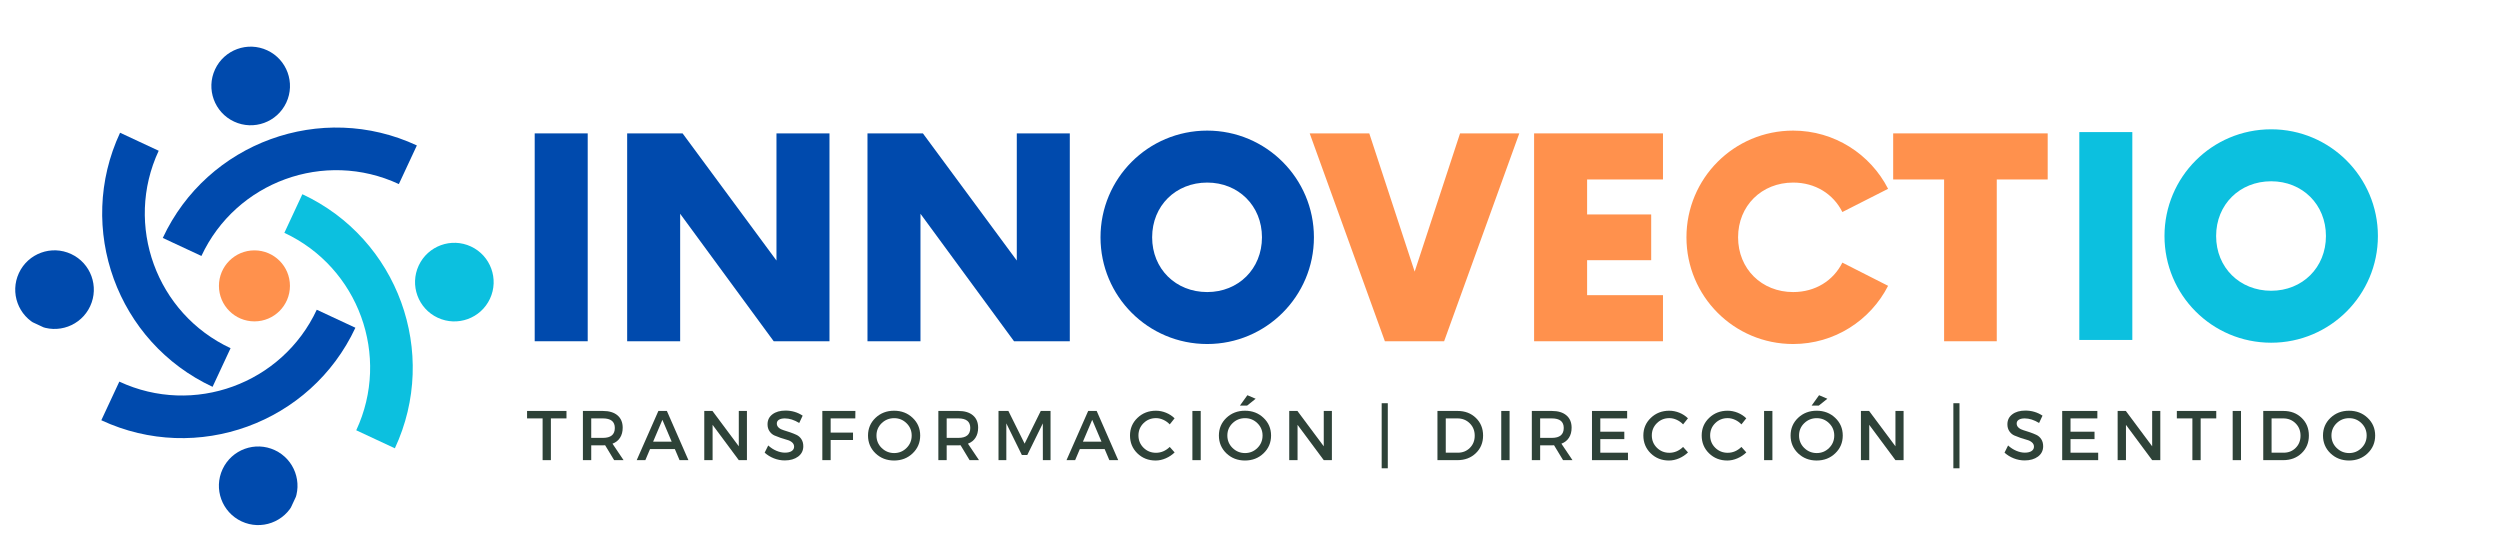
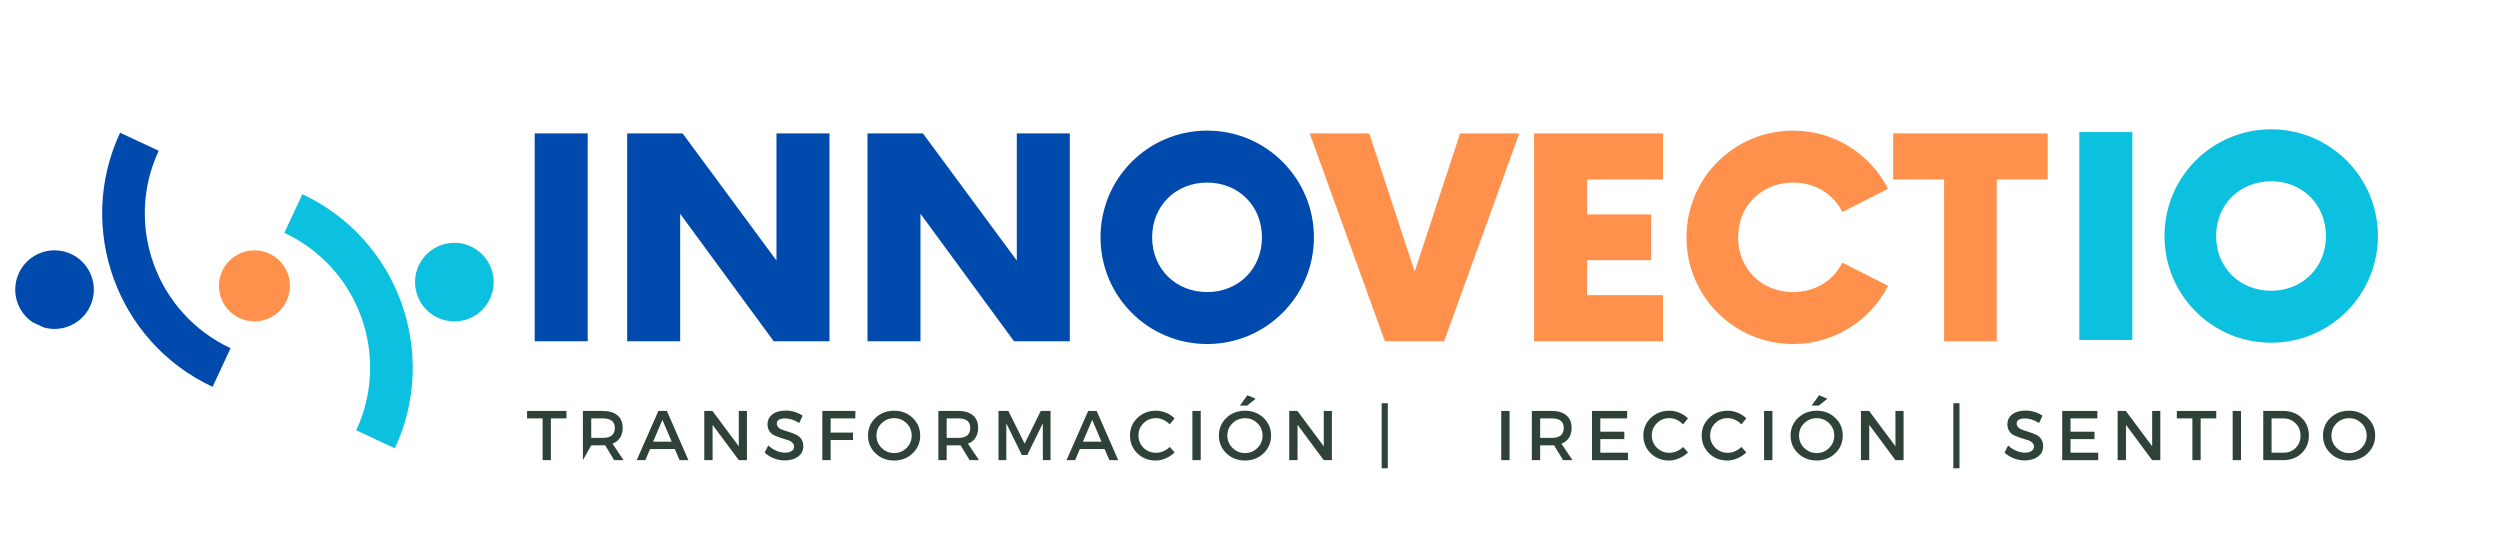
<svg xmlns="http://www.w3.org/2000/svg" width="1139" zoomAndPan="magnify" viewBox="0 0 854.25 184.5" height="246" preserveAspectRatio="xMidYMid meet" version="1.0">
  <defs>
    <g />
    <clipPath id="d4076081f4">
      <path d="M 5 45 L 79 45 L 79 133 L 5 133 Z M 5 45 " clip-rule="nonzero" />
    </clipPath>
    <clipPath id="12b57a016f">
      <path d="M 173.105 89.883 L 136.445 168.523 L 0.859 105.312 L 37.52 26.676 Z M 173.105 89.883 " clip-rule="nonzero" />
    </clipPath>
    <clipPath id="926b2e6297">
      <path d="M 173.105 89.883 L 136.445 168.523 L 0.859 105.312 L 37.52 26.676 Z M 173.105 89.883 " clip-rule="nonzero" />
    </clipPath>
    <clipPath id="06b25c1ace">
      <path d="M 97 66 L 169 66 L 169 154 L 97 154 Z M 97 66 " clip-rule="nonzero" />
    </clipPath>
    <clipPath id="53f684d050">
      <path d="M 173.105 89.883 L 136.445 168.523 L 0.859 105.312 L 37.52 26.676 Z M 173.105 89.883 " clip-rule="nonzero" />
    </clipPath>
    <clipPath id="535d06c312">
      <path d="M 173.105 89.883 L 136.445 168.523 L 0.859 105.312 L 37.52 26.676 Z M 173.105 89.883 " clip-rule="nonzero" />
    </clipPath>
    <clipPath id="c5e48f95fc">
      <path d="M 34 105 L 122 105 L 122 180 L 34 180 Z M 34 105 " clip-rule="nonzero" />
    </clipPath>
    <clipPath id="26855fa2c5">
-       <path d="M 79.145 11.52 L 157.781 48.184 L 94.574 183.766 L 15.934 147.105 Z M 79.145 11.52 " clip-rule="nonzero" />
-     </clipPath>
+       </clipPath>
    <clipPath id="de69d4da6b">
      <path d="M 79.145 11.52 L 157.781 48.184 L 94.574 183.766 L 15.934 147.105 Z M 79.145 11.52 " clip-rule="nonzero" />
    </clipPath>
    <clipPath id="9e2325ade8">
-       <path d="M 55 15 L 143 15 L 143 88 L 55 88 Z M 55 15 " clip-rule="nonzero" />
-     </clipPath>
+       </clipPath>
    <clipPath id="f7aadb16de">
      <path d="M 79.145 11.52 L 157.781 48.184 L 94.574 183.766 L 15.934 147.105 Z M 79.145 11.52 " clip-rule="nonzero" />
    </clipPath>
    <clipPath id="a7de7c6e10">
      <path d="M 79.145 11.52 L 157.781 48.184 L 94.574 183.766 L 15.934 147.105 Z M 79.145 11.52 " clip-rule="nonzero" />
    </clipPath>
    <clipPath id="e0c510a6e2">
      <path d="M 74.809 85.551 L 99.074 85.551 L 99.074 109.816 L 74.809 109.816 Z M 74.809 85.551 " clip-rule="nonzero" />
    </clipPath>
    <clipPath id="9f155fbf18">
      <path d="M 86.941 85.551 C 80.242 85.551 74.809 90.98 74.809 97.684 C 74.809 104.383 80.242 109.816 86.941 109.816 C 93.645 109.816 99.074 104.383 99.074 97.684 C 99.074 90.98 93.645 85.551 86.941 85.551 Z M 86.941 85.551 " clip-rule="nonzero" />
    </clipPath>
  </defs>
  <g clip-path="url(#d4076081f4)">
    <g clip-path="url(#12b57a016f)">
      <g clip-path="url(#926b2e6297)">
        <path fill="#004aad" d="M 30.805 104.641 C 33.941 97.918 31.031 89.93 24.309 86.797 C 17.586 83.664 9.598 86.57 6.465 93.293 C 3.328 100.016 6.238 108.004 12.961 111.141 C 19.684 114.273 27.672 111.363 30.805 104.641 Z M 41.027 45.359 L 54.227 51.512 C 42.398 76.883 53.418 107.148 78.789 118.977 L 72.637 132.176 C 39.984 116.957 25.805 78.008 41.027 45.359 " fill-opacity="1" fill-rule="nonzero" />
      </g>
    </g>
  </g>
  <g clip-path="url(#06b25c1ace)">
    <g clip-path="url(#53f684d050)">
      <g clip-path="url(#535d06c312)">
        <path fill="#0cc0df" d="M 167.422 102.074 C 170.555 95.352 167.648 87.363 160.926 84.227 C 154.203 81.094 146.215 84.004 143.078 90.727 C 139.945 97.445 142.855 105.438 149.578 108.57 C 156.297 111.703 164.289 108.797 167.422 102.074 Z M 97.164 79.562 L 103.316 66.363 C 135.969 81.586 150.148 120.531 134.926 153.184 L 121.727 147.027 C 133.555 121.656 122.535 91.391 97.164 79.562 " fill-opacity="1" fill-rule="nonzero" />
      </g>
    </g>
  </g>
  <g clip-path="url(#c5e48f95fc)">
    <g clip-path="url(#26855fa2c5)">
      <g clip-path="url(#de69d4da6b)">
        <path fill="#004aad" d="M 93.902 153.82 C 87.18 150.688 79.191 153.594 76.055 160.316 C 72.922 167.039 75.832 175.027 82.555 178.164 C 89.277 181.297 97.266 178.387 100.398 171.664 C 103.531 164.941 100.625 156.953 93.902 153.82 Z M 34.617 143.598 L 40.773 130.398 C 66.145 142.227 96.41 131.207 108.238 105.836 L 121.438 111.988 C 106.215 144.641 67.27 158.82 34.617 143.598 " fill-opacity="1" fill-rule="nonzero" />
      </g>
    </g>
  </g>
  <g clip-path="url(#9e2325ade8)">
    <g clip-path="url(#f7aadb16de)">
      <g clip-path="url(#a7de7c6e10)">
        <path fill="#004aad" d="M 91.332 17.203 C 84.609 14.07 76.621 16.98 73.488 23.699 C 70.352 30.422 73.262 38.414 79.984 41.547 C 86.707 44.68 94.695 41.773 97.832 35.051 C 100.965 28.328 98.055 20.336 91.332 17.203 Z M 68.824 87.461 L 55.621 81.309 C 70.844 48.656 109.789 34.477 142.441 49.699 L 136.289 62.898 C 110.918 51.07 80.652 62.09 68.824 87.461 " fill-opacity="1" fill-rule="nonzero" />
      </g>
    </g>
  </g>
  <g fill="#2e4238" fill-opacity="1">
    <g transform="translate(179.879, 157.233)">
      <g>
        <path d="M 13.688 -14.266 L 8.359 -14.266 L 8.359 0 L 5.531 0 L 5.531 -14.266 L 0.219 -14.266 L 0.219 -16.812 L 13.688 -16.812 Z M 13.688 -14.266 " />
      </g>
    </g>
  </g>
  <g fill="#2e4238" fill-opacity="1">
    <g transform="translate(196.976, 157.233)">
      <g>
-         <path d="M 12.875 0 L 9.797 -5.094 C 9.641 -5.07 9.383 -5.062 9.031 -5.062 L 5.047 -5.062 L 5.047 0 L 2.203 0 L 2.203 -16.812 L 9.031 -16.812 C 11.176 -16.812 12.836 -16.312 14.016 -15.312 C 15.203 -14.312 15.797 -12.898 15.797 -11.078 C 15.797 -9.723 15.492 -8.582 14.891 -7.656 C 14.297 -6.727 13.438 -6.051 12.312 -5.625 L 16.094 0 Z M 5.047 -7.609 L 9.031 -7.609 C 11.75 -7.609 13.109 -8.738 13.109 -11 C 13.109 -13.176 11.75 -14.266 9.031 -14.266 L 5.047 -14.266 Z M 5.047 -7.609 " />
+         <path d="M 12.875 0 L 9.797 -5.094 C 9.641 -5.07 9.383 -5.062 9.031 -5.062 L 5.047 -5.062 L 2.203 0 L 2.203 -16.812 L 9.031 -16.812 C 11.176 -16.812 12.836 -16.312 14.016 -15.312 C 15.203 -14.312 15.797 -12.898 15.797 -11.078 C 15.797 -9.723 15.492 -8.582 14.891 -7.656 C 14.297 -6.727 13.438 -6.051 12.312 -5.625 L 16.094 0 Z M 5.047 -7.609 L 9.031 -7.609 C 11.75 -7.609 13.109 -8.738 13.109 -11 C 13.109 -13.176 11.75 -14.266 9.031 -14.266 L 5.047 -14.266 Z M 5.047 -7.609 " />
      </g>
    </g>
  </g>
  <g fill="#2e4238" fill-opacity="1">
    <g transform="translate(217.531, 157.233)">
      <g>
        <path d="M 13.062 -3.797 L 4.594 -3.797 L 2.984 0 L 0.031 0 L 7.438 -16.812 L 10.344 -16.812 L 17.703 0 L 14.672 0 Z M 11.984 -6.312 L 8.812 -13.781 L 5.641 -6.312 Z M 11.984 -6.312 " />
      </g>
    </g>
  </g>
  <g fill="#2e4238" fill-opacity="1">
    <g transform="translate(238.446, 157.233)">
      <g>
        <path d="M 16.781 0 L 14 0 L 5.047 -12.062 L 5.047 0 L 2.203 0 L 2.203 -16.812 L 5 -16.812 L 14 -4.734 L 14 -16.812 L 16.781 -16.812 Z M 16.781 0 " />
      </g>
    </g>
  </g>
  <g fill="#2e4238" fill-opacity="1">
    <g transform="translate(260.658, 157.233)">
      <g>
        <path d="M 7.734 -16.938 C 9.91 -16.938 11.867 -16.359 13.609 -15.203 L 12.438 -12.703 C 10.727 -13.742 9.086 -14.266 7.516 -14.266 C 6.672 -14.266 6.004 -14.113 5.516 -13.812 C 5.023 -13.508 4.781 -13.078 4.781 -12.516 C 4.781 -11.953 5.004 -11.473 5.453 -11.078 C 5.898 -10.691 6.457 -10.406 7.125 -10.219 C 7.801 -10.031 8.531 -9.797 9.312 -9.516 C 10.102 -9.242 10.832 -8.953 11.5 -8.641 C 12.176 -8.328 12.734 -7.836 13.172 -7.172 C 13.609 -6.504 13.828 -5.695 13.828 -4.75 C 13.828 -3.281 13.238 -2.102 12.062 -1.219 C 10.883 -0.344 9.363 0.094 7.5 0.094 C 6.219 0.094 4.973 -0.145 3.766 -0.625 C 2.566 -1.102 1.52 -1.75 0.625 -2.562 L 1.844 -5.016 C 2.695 -4.234 3.629 -3.629 4.641 -3.203 C 5.66 -2.773 6.629 -2.562 7.547 -2.562 C 8.535 -2.562 9.305 -2.742 9.859 -3.109 C 10.41 -3.473 10.688 -3.973 10.688 -4.609 C 10.688 -5.18 10.461 -5.664 10.016 -6.062 C 9.566 -6.457 9.004 -6.742 8.328 -6.922 C 7.66 -7.109 6.93 -7.332 6.141 -7.594 C 5.359 -7.863 4.629 -8.145 3.953 -8.438 C 3.285 -8.738 2.727 -9.219 2.281 -9.875 C 1.832 -10.531 1.609 -11.32 1.609 -12.25 C 1.609 -13.676 2.164 -14.812 3.281 -15.656 C 4.406 -16.508 5.891 -16.938 7.734 -16.938 Z M 7.734 -16.938 " />
      </g>
    </g>
  </g>
  <g fill="#2e4238" fill-opacity="1">
    <g transform="translate(278.788, 157.233)">
      <g>
        <path d="M 13.469 -14.266 L 5.047 -14.266 L 5.047 -9.422 L 12.688 -9.422 L 12.688 -6.891 L 5.047 -6.891 L 5.047 0 L 2.203 0 L 2.203 -16.812 L 13.5 -16.812 Z M 13.469 -14.266 " />
      </g>
    </g>
  </g>
  <g fill="#2e4238" fill-opacity="1">
    <g transform="translate(295.789, 157.233)">
      <g>
        <path d="M 3.375 -14.453 C 5.094 -16.078 7.207 -16.891 9.719 -16.891 C 12.238 -16.891 14.352 -16.078 16.062 -14.453 C 17.781 -12.828 18.641 -10.812 18.641 -8.406 C 18.641 -6 17.781 -3.973 16.062 -2.328 C 14.352 -0.691 12.238 0.125 9.719 0.125 C 7.207 0.125 5.094 -0.691 3.375 -2.328 C 1.664 -3.973 0.812 -6 0.812 -8.406 C 0.812 -10.812 1.664 -12.828 3.375 -14.453 Z M 9.75 -14.344 C 8.082 -14.344 6.656 -13.77 5.469 -12.625 C 4.289 -11.477 3.703 -10.07 3.703 -8.406 C 3.703 -6.738 4.297 -5.32 5.484 -4.156 C 6.68 -3 8.102 -2.422 9.75 -2.422 C 11.395 -2.422 12.801 -3 13.969 -4.156 C 15.145 -5.32 15.734 -6.738 15.734 -8.406 C 15.734 -10.07 15.145 -11.477 13.969 -12.625 C 12.801 -13.77 11.395 -14.344 9.75 -14.344 Z M 9.75 -14.344 " />
      </g>
    </g>
  </g>
  <g fill="#2e4238" fill-opacity="1">
    <g transform="translate(318.433, 157.233)">
      <g>
        <path d="M 12.875 0 L 9.797 -5.094 C 9.641 -5.07 9.383 -5.062 9.031 -5.062 L 5.047 -5.062 L 5.047 0 L 2.203 0 L 2.203 -16.812 L 9.031 -16.812 C 11.176 -16.812 12.836 -16.312 14.016 -15.312 C 15.203 -14.312 15.797 -12.898 15.797 -11.078 C 15.797 -9.723 15.492 -8.582 14.891 -7.656 C 14.297 -6.727 13.438 -6.051 12.312 -5.625 L 16.094 0 Z M 5.047 -7.609 L 9.031 -7.609 C 11.75 -7.609 13.109 -8.738 13.109 -11 C 13.109 -13.176 11.75 -14.266 9.031 -14.266 L 5.047 -14.266 Z M 5.047 -7.609 " />
      </g>
    </g>
  </g>
  <g fill="#2e4238" fill-opacity="1">
    <g transform="translate(338.987, 157.233)">
      <g>
        <path d="M 19.984 0 L 17.359 0 L 17.344 -12.562 L 12.031 -1.75 L 10.188 -1.75 L 4.875 -12.562 L 4.875 0 L 2.203 0 L 2.203 -16.812 L 5.578 -16.812 L 11.125 -5.641 L 16.641 -16.812 L 19.984 -16.812 Z M 19.984 0 " />
      </g>
    </g>
  </g>
  <g fill="#2e4238" fill-opacity="1">
    <g transform="translate(364.393, 157.233)">
      <g>
        <path d="M 13.062 -3.797 L 4.594 -3.797 L 2.984 0 L 0.031 0 L 7.438 -16.812 L 10.344 -16.812 L 17.703 0 L 14.672 0 Z M 11.984 -6.312 L 8.812 -13.781 L 5.641 -6.312 Z M 11.984 -6.312 " />
      </g>
    </g>
  </g>
  <g fill="#2e4238" fill-opacity="1">
    <g transform="translate(385.308, 157.233)">
      <g>
        <path d="M 9.656 -16.891 C 10.844 -16.891 12 -16.66 13.125 -16.203 C 14.25 -15.742 15.223 -15.109 16.047 -14.297 L 14.391 -12.219 C 13.773 -12.875 13.051 -13.395 12.219 -13.781 C 11.383 -14.164 10.547 -14.359 9.703 -14.359 C 8.023 -14.359 6.602 -13.785 5.438 -12.641 C 4.281 -11.492 3.703 -10.098 3.703 -8.453 C 3.703 -6.785 4.281 -5.379 5.438 -4.234 C 6.602 -3.086 8.023 -2.516 9.703 -2.516 C 11.441 -2.516 13.004 -3.18 14.391 -4.516 L 16.062 -2.641 C 15.195 -1.797 14.188 -1.125 13.031 -0.625 C 11.883 -0.125 10.727 0.125 9.562 0.125 C 7.094 0.125 5.016 -0.691 3.328 -2.328 C 1.648 -3.973 0.812 -6.004 0.812 -8.422 C 0.812 -10.816 1.664 -12.828 3.375 -14.453 C 5.082 -16.078 7.176 -16.891 9.656 -16.891 Z M 9.656 -16.891 " />
      </g>
    </g>
  </g>
  <g fill="#2e4238" fill-opacity="1">
    <g transform="translate(405.238, 157.233)">
      <g>
        <path d="M 5.047 0 L 2.203 0 L 2.203 -16.812 L 5.047 -16.812 Z M 5.047 0 " />
      </g>
    </g>
  </g>
  <g fill="#2e4238" fill-opacity="1">
    <g transform="translate(415.684, 157.233)">
      <g>
        <path d="M 13.375 -20.984 L 10.453 -18.641 L 8 -18.641 L 10.547 -22.188 Z M 3.375 -14.453 C 5.094 -16.078 7.207 -16.891 9.719 -16.891 C 12.238 -16.891 14.352 -16.078 16.062 -14.453 C 17.781 -12.828 18.641 -10.812 18.641 -8.406 C 18.641 -6 17.781 -3.973 16.062 -2.328 C 14.352 -0.691 12.238 0.125 9.719 0.125 C 7.207 0.125 5.094 -0.691 3.375 -2.328 C 1.664 -3.973 0.812 -6 0.812 -8.406 C 0.812 -10.812 1.664 -12.828 3.375 -14.453 Z M 9.75 -14.344 C 8.082 -14.344 6.656 -13.77 5.469 -12.625 C 4.289 -11.477 3.703 -10.07 3.703 -8.406 C 3.703 -6.738 4.297 -5.32 5.484 -4.156 C 6.68 -3 8.102 -2.422 9.75 -2.422 C 11.395 -2.422 12.801 -3 13.969 -4.156 C 15.145 -5.32 15.734 -6.738 15.734 -8.406 C 15.734 -10.07 15.145 -11.477 13.969 -12.625 C 12.801 -13.77 11.395 -14.344 9.75 -14.344 Z M 9.75 -14.344 " />
      </g>
    </g>
  </g>
  <g fill="#2e4238" fill-opacity="1">
    <g transform="translate(438.328, 157.233)">
      <g>
        <path d="M 16.781 0 L 14 0 L 5.047 -12.062 L 5.047 0 L 2.203 0 L 2.203 -16.812 L 5 -16.812 L 14 -4.734 L 14 -16.812 L 16.781 -16.812 Z M 16.781 0 " />
      </g>
    </g>
  </g>
  <g fill="#2e4238" fill-opacity="1">
    <g transform="translate(460.54, 157.233)">
      <g />
    </g>
  </g>
  <g fill="#2e4238" fill-opacity="1">
    <g transform="translate(469.929, 157.233)">
      <g>
        <path d="M 4.281 2.781 L 2.188 2.781 L 2.188 -19.453 L 4.281 -19.453 Z M 4.281 2.781 " />
      </g>
    </g>
  </g>
  <g fill="#2e4238" fill-opacity="1">
    <g transform="translate(479.583, 157.233)">
      <g />
    </g>
  </g>
  <g fill="#2e4238" fill-opacity="1">
    <g transform="translate(488.973, 157.233)">
      <g>
-         <path d="M 2.203 -16.812 L 9.109 -16.812 C 11.617 -16.812 13.691 -16.02 15.328 -14.438 C 16.973 -12.852 17.797 -10.844 17.797 -8.406 C 17.797 -5.969 16.969 -3.957 15.312 -2.375 C 13.664 -0.789 11.57 0 9.031 0 L 2.203 0 Z M 5.047 -14.266 L 5.047 -2.547 L 9.172 -2.547 C 10.816 -2.547 12.188 -3.094 13.281 -4.188 C 14.383 -5.281 14.938 -6.676 14.938 -8.375 C 14.938 -10.07 14.367 -11.477 13.234 -12.594 C 12.109 -13.707 10.711 -14.266 9.047 -14.266 Z M 5.047 -14.266 " />
-       </g>
+         </g>
    </g>
  </g>
  <g fill="#2e4238" fill-opacity="1">
    <g transform="translate(510.776, 157.233)">
      <g>
        <path d="M 5.047 0 L 2.203 0 L 2.203 -16.812 L 5.047 -16.812 Z M 5.047 0 " />
      </g>
    </g>
  </g>
  <g fill="#2e4238" fill-opacity="1">
    <g transform="translate(521.222, 157.233)">
      <g>
        <path d="M 12.875 0 L 9.797 -5.094 C 9.641 -5.07 9.383 -5.062 9.031 -5.062 L 5.047 -5.062 L 5.047 0 L 2.203 0 L 2.203 -16.812 L 9.031 -16.812 C 11.176 -16.812 12.836 -16.312 14.016 -15.312 C 15.203 -14.312 15.797 -12.898 15.797 -11.078 C 15.797 -9.723 15.492 -8.582 14.891 -7.656 C 14.297 -6.727 13.438 -6.051 12.312 -5.625 L 16.094 0 Z M 5.047 -7.609 L 9.031 -7.609 C 11.75 -7.609 13.109 -8.738 13.109 -11 C 13.109 -13.176 11.75 -14.266 9.031 -14.266 L 5.047 -14.266 Z M 5.047 -7.609 " />
      </g>
    </g>
  </g>
  <g fill="#2e4238" fill-opacity="1">
    <g transform="translate(541.777, 157.233)">
      <g>
        <path d="M 14.219 -14.266 L 5.047 -14.266 L 5.047 -9.719 L 13.25 -9.719 L 13.25 -7.188 L 5.047 -7.188 L 5.047 -2.547 L 14.5 -2.547 L 14.5 0 L 2.203 0 L 2.203 -16.812 L 14.219 -16.812 Z M 14.219 -14.266 " />
      </g>
    </g>
  </g>
  <g fill="#2e4238" fill-opacity="1">
    <g transform="translate(560.723, 157.233)">
      <g>
        <path d="M 9.656 -16.891 C 10.844 -16.891 12 -16.66 13.125 -16.203 C 14.25 -15.742 15.223 -15.109 16.047 -14.297 L 14.391 -12.219 C 13.773 -12.875 13.051 -13.395 12.219 -13.781 C 11.383 -14.164 10.547 -14.359 9.703 -14.359 C 8.023 -14.359 6.602 -13.785 5.438 -12.641 C 4.281 -11.492 3.703 -10.098 3.703 -8.453 C 3.703 -6.785 4.281 -5.379 5.438 -4.234 C 6.602 -3.086 8.023 -2.516 9.703 -2.516 C 11.441 -2.516 13.004 -3.18 14.391 -4.516 L 16.062 -2.641 C 15.195 -1.797 14.188 -1.125 13.031 -0.625 C 11.883 -0.125 10.727 0.125 9.562 0.125 C 7.094 0.125 5.016 -0.691 3.328 -2.328 C 1.648 -3.973 0.812 -6.004 0.812 -8.422 C 0.812 -10.816 1.664 -12.828 3.375 -14.453 C 5.082 -16.078 7.176 -16.891 9.656 -16.891 Z M 9.656 -16.891 " />
      </g>
    </g>
  </g>
  <g fill="#2e4238" fill-opacity="1">
    <g transform="translate(580.654, 157.233)">
      <g>
        <path d="M 9.656 -16.891 C 10.844 -16.891 12 -16.66 13.125 -16.203 C 14.25 -15.742 15.223 -15.109 16.047 -14.297 L 14.391 -12.219 C 13.773 -12.875 13.051 -13.395 12.219 -13.781 C 11.383 -14.164 10.547 -14.359 9.703 -14.359 C 8.023 -14.359 6.602 -13.785 5.438 -12.641 C 4.281 -11.492 3.703 -10.098 3.703 -8.453 C 3.703 -6.785 4.281 -5.379 5.438 -4.234 C 6.602 -3.086 8.023 -2.516 9.703 -2.516 C 11.441 -2.516 13.004 -3.18 14.391 -4.516 L 16.062 -2.641 C 15.195 -1.797 14.188 -1.125 13.031 -0.625 C 11.883 -0.125 10.727 0.125 9.562 0.125 C 7.094 0.125 5.016 -0.691 3.328 -2.328 C 1.648 -3.973 0.812 -6.004 0.812 -8.422 C 0.812 -10.816 1.664 -12.828 3.375 -14.453 C 5.082 -16.078 7.176 -16.891 9.656 -16.891 Z M 9.656 -16.891 " />
      </g>
    </g>
  </g>
  <g fill="#2e4238" fill-opacity="1">
    <g transform="translate(600.584, 157.233)">
      <g>
        <path d="M 5.047 0 L 2.203 0 L 2.203 -16.812 L 5.047 -16.812 Z M 5.047 0 " />
      </g>
    </g>
  </g>
  <g fill="#2e4238" fill-opacity="1">
    <g transform="translate(611.031, 157.233)">
      <g>
        <path d="M 13.375 -20.984 L 10.453 -18.641 L 8 -18.641 L 10.547 -22.188 Z M 3.375 -14.453 C 5.094 -16.078 7.207 -16.891 9.719 -16.891 C 12.238 -16.891 14.352 -16.078 16.062 -14.453 C 17.781 -12.828 18.641 -10.812 18.641 -8.406 C 18.641 -6 17.781 -3.973 16.062 -2.328 C 14.352 -0.691 12.238 0.125 9.719 0.125 C 7.207 0.125 5.094 -0.691 3.375 -2.328 C 1.664 -3.973 0.812 -6 0.812 -8.406 C 0.812 -10.812 1.664 -12.828 3.375 -14.453 Z M 9.75 -14.344 C 8.082 -14.344 6.656 -13.77 5.469 -12.625 C 4.289 -11.477 3.703 -10.07 3.703 -8.406 C 3.703 -6.738 4.297 -5.32 5.484 -4.156 C 6.68 -3 8.102 -2.422 9.75 -2.422 C 11.395 -2.422 12.801 -3 13.969 -4.156 C 15.145 -5.32 15.734 -6.738 15.734 -8.406 C 15.734 -10.07 15.145 -11.477 13.969 -12.625 C 12.801 -13.77 11.395 -14.344 9.75 -14.344 Z M 9.75 -14.344 " />
      </g>
    </g>
  </g>
  <g fill="#2e4238" fill-opacity="1">
    <g transform="translate(633.674, 157.233)">
      <g>
        <path d="M 16.781 0 L 14 0 L 5.047 -12.062 L 5.047 0 L 2.203 0 L 2.203 -16.812 L 5 -16.812 L 14 -4.734 L 14 -16.812 L 16.781 -16.812 Z M 16.781 0 " />
      </g>
    </g>
  </g>
  <g fill="#2e4238" fill-opacity="1">
    <g transform="translate(655.886, 157.233)">
      <g />
    </g>
  </g>
  <g fill="#2e4238" fill-opacity="1">
    <g transform="translate(665.276, 157.233)">
      <g>
        <path d="M 4.281 2.781 L 2.188 2.781 L 2.188 -19.453 L 4.281 -19.453 Z M 4.281 2.781 " />
      </g>
    </g>
  </g>
  <g fill="#2e4238" fill-opacity="1">
    <g transform="translate(674.929, 157.233)">
      <g />
    </g>
  </g>
  <g fill="#2e4238" fill-opacity="1">
    <g transform="translate(684.319, 157.233)">
      <g>
        <path d="M 7.734 -16.938 C 9.91 -16.938 11.867 -16.359 13.609 -15.203 L 12.438 -12.703 C 10.727 -13.742 9.086 -14.266 7.516 -14.266 C 6.672 -14.266 6.004 -14.113 5.516 -13.812 C 5.023 -13.508 4.781 -13.078 4.781 -12.516 C 4.781 -11.953 5.004 -11.473 5.453 -11.078 C 5.898 -10.691 6.457 -10.406 7.125 -10.219 C 7.801 -10.031 8.531 -9.797 9.312 -9.516 C 10.102 -9.242 10.832 -8.953 11.5 -8.641 C 12.176 -8.328 12.734 -7.836 13.172 -7.172 C 13.609 -6.504 13.828 -5.695 13.828 -4.75 C 13.828 -3.281 13.238 -2.102 12.062 -1.219 C 10.883 -0.344 9.363 0.094 7.5 0.094 C 6.219 0.094 4.973 -0.145 3.766 -0.625 C 2.566 -1.102 1.52 -1.75 0.625 -2.562 L 1.844 -5.016 C 2.695 -4.234 3.629 -3.629 4.641 -3.203 C 5.66 -2.773 6.629 -2.562 7.547 -2.562 C 8.535 -2.562 9.305 -2.742 9.859 -3.109 C 10.41 -3.473 10.688 -3.973 10.688 -4.609 C 10.688 -5.18 10.461 -5.664 10.016 -6.062 C 9.566 -6.457 9.004 -6.742 8.328 -6.922 C 7.66 -7.109 6.93 -7.332 6.141 -7.594 C 5.359 -7.863 4.629 -8.145 3.953 -8.438 C 3.285 -8.738 2.727 -9.219 2.281 -9.875 C 1.832 -10.531 1.609 -11.32 1.609 -12.25 C 1.609 -13.676 2.164 -14.812 3.281 -15.656 C 4.406 -16.508 5.891 -16.938 7.734 -16.938 Z M 7.734 -16.938 " />
      </g>
    </g>
  </g>
  <g fill="#2e4238" fill-opacity="1">
    <g transform="translate(702.449, 157.233)">
      <g>
        <path d="M 14.219 -14.266 L 5.047 -14.266 L 5.047 -9.719 L 13.25 -9.719 L 13.25 -7.188 L 5.047 -7.188 L 5.047 -2.547 L 14.5 -2.547 L 14.5 0 L 2.203 0 L 2.203 -16.812 L 14.219 -16.812 Z M 14.219 -14.266 " />
      </g>
    </g>
  </g>
  <g fill="#2e4238" fill-opacity="1">
    <g transform="translate(721.395, 157.233)">
      <g>
        <path d="M 16.781 0 L 14 0 L 5.047 -12.062 L 5.047 0 L 2.203 0 L 2.203 -16.812 L 5 -16.812 L 14 -4.734 L 14 -16.812 L 16.781 -16.812 Z M 16.781 0 " />
      </g>
    </g>
  </g>
  <g fill="#2e4238" fill-opacity="1">
    <g transform="translate(743.607, 157.233)">
      <g>
        <path d="M 13.688 -14.266 L 8.359 -14.266 L 8.359 0 L 5.531 0 L 5.531 -14.266 L 0.219 -14.266 L 0.219 -16.812 L 13.688 -16.812 Z M 13.688 -14.266 " />
      </g>
    </g>
  </g>
  <g fill="#2e4238" fill-opacity="1">
    <g transform="translate(760.704, 157.233)">
      <g>
        <path d="M 5.047 0 L 2.203 0 L 2.203 -16.812 L 5.047 -16.812 Z M 5.047 0 " />
      </g>
    </g>
  </g>
  <g fill="#2e4238" fill-opacity="1">
    <g transform="translate(771.15, 157.233)">
      <g>
        <path d="M 2.203 -16.812 L 9.109 -16.812 C 11.617 -16.812 13.691 -16.02 15.328 -14.438 C 16.973 -12.852 17.797 -10.844 17.797 -8.406 C 17.797 -5.969 16.969 -3.957 15.312 -2.375 C 13.664 -0.789 11.57 0 9.031 0 L 2.203 0 Z M 5.047 -14.266 L 5.047 -2.547 L 9.172 -2.547 C 10.816 -2.547 12.188 -3.094 13.281 -4.188 C 14.383 -5.281 14.938 -6.676 14.938 -8.375 C 14.938 -10.07 14.367 -11.477 13.234 -12.594 C 12.109 -13.707 10.711 -14.266 9.047 -14.266 Z M 5.047 -14.266 " />
      </g>
    </g>
  </g>
  <g fill="#2e4238" fill-opacity="1">
    <g transform="translate(792.953, 157.233)">
      <g>
        <path d="M 3.375 -14.453 C 5.094 -16.078 7.207 -16.891 9.719 -16.891 C 12.238 -16.891 14.352 -16.078 16.062 -14.453 C 17.781 -12.828 18.641 -10.812 18.641 -8.406 C 18.641 -6 17.781 -3.973 16.062 -2.328 C 14.352 -0.691 12.238 0.125 9.719 0.125 C 7.207 0.125 5.094 -0.691 3.375 -2.328 C 1.664 -3.973 0.812 -6 0.812 -8.406 C 0.812 -10.812 1.664 -12.828 3.375 -14.453 Z M 9.75 -14.344 C 8.082 -14.344 6.656 -13.77 5.469 -12.625 C 4.289 -11.477 3.703 -10.07 3.703 -8.406 C 3.703 -6.738 4.297 -5.32 5.484 -4.156 C 6.68 -3 8.102 -2.422 9.75 -2.422 C 11.395 -2.422 12.801 -3 13.969 -4.156 C 15.145 -5.32 15.734 -6.738 15.734 -8.406 C 15.734 -10.07 15.145 -11.477 13.969 -12.625 C 12.801 -13.77 11.395 -14.344 9.75 -14.344 Z M 9.75 -14.344 " />
      </g>
    </g>
  </g>
  <g clip-path="url(#e0c510a6e2)">
    <g clip-path="url(#9f155fbf18)">
      <path fill="#ff914d" d="M 74.809 85.551 L 99.074 85.551 L 99.074 109.816 L 74.809 109.816 Z M 74.809 85.551 " fill-opacity="1" fill-rule="nonzero" />
    </g>
  </g>
  <g fill="#004aad" fill-opacity="1">
    <g transform="translate(175.605, 116.605)">
      <g>
        <path d="M 7.102 0 L 25.215 0 L 25.215 -71.027 L 7.102 -71.027 Z M 7.102 0 " />
      </g>
    </g>
  </g>
  <g fill="#004aad" fill-opacity="1">
    <g transform="translate(207.789, 116.605)">
      <g>
        <path d="M 57.531 -71.027 L 57.531 -27.582 L 25.453 -71.027 L 6.512 -71.027 L 6.512 0 L 24.621 0 L 24.621 -43.562 L 56.586 0 L 75.645 0 L 75.645 -71.027 Z M 57.531 -71.027 " />
      </g>
    </g>
  </g>
  <g fill="#004aad" fill-opacity="1">
    <g transform="translate(289.906, 116.605)">
      <g>
        <path d="M 57.531 -71.027 L 57.531 -27.582 L 25.453 -71.027 L 6.512 -71.027 L 6.512 0 L 24.621 0 L 24.621 -43.562 L 56.586 0 L 75.645 0 L 75.645 -71.027 Z M 57.531 -71.027 " />
      </g>
    </g>
  </g>
  <g fill="#004aad" fill-opacity="1">
    <g transform="translate(372.022, 116.605)">
      <g>
        <path d="M 40.484 0.945 C 60.609 0.945 76.945 -15.391 76.945 -35.516 C 76.945 -55.637 60.609 -71.977 40.484 -71.977 C 20.242 -71.977 4.023 -55.637 4.023 -35.516 C 4.023 -15.391 20.242 0.945 40.484 0.945 Z M 40.484 -16.809 C 29.715 -16.809 21.664 -24.742 21.664 -35.516 C 21.664 -46.285 29.715 -54.219 40.484 -54.219 C 51.141 -54.219 59.191 -46.285 59.191 -35.516 C 59.191 -24.742 51.141 -16.809 40.484 -16.809 Z M 40.484 -16.809 " />
      </g>
    </g>
  </g>
  <g fill="#0cc0df" fill-opacity="1">
    <g transform="translate(703.4, 116.161)">
      <g>
        <path d="M 7.102 0 L 25.215 0 L 25.215 -71.027 L 7.102 -71.027 Z M 7.102 0 " />
      </g>
    </g>
  </g>
  <g fill="#0cc0df" fill-opacity="1">
    <g transform="translate(735.584, 116.161)">
      <g>
        <path d="M 40.484 0.945 C 60.609 0.945 76.945 -15.391 76.945 -35.516 C 76.945 -55.637 60.609 -71.977 40.484 -71.977 C 20.242 -71.977 4.023 -55.637 4.023 -35.516 C 4.023 -15.391 20.242 0.945 40.484 0.945 Z M 40.484 -16.809 C 29.715 -16.809 21.664 -24.742 21.664 -35.516 C 21.664 -46.285 29.715 -54.219 40.484 -54.219 C 51.141 -54.219 59.191 -46.285 59.191 -35.516 C 59.191 -24.742 51.141 -16.809 40.484 -16.809 Z M 40.484 -16.809 " />
      </g>
    </g>
  </g>
  <g fill="#ff914d" fill-opacity="1">
    <g transform="translate(449.654, 116.605)">
      <g>
        <path d="M 49.246 -71.027 L 33.738 -23.793 L 18.23 -71.027 L -2.129 -71.027 L 23.559 0 L 43.801 0 L 69.488 -71.027 Z M 49.246 -71.027 " />
      </g>
    </g>
  </g>
  <g fill="#ff914d" fill-opacity="1">
    <g transform="translate(517.099, 116.605)">
      <g>
        <path d="M 51.141 -55.281 L 51.141 -71.027 L 7.102 -71.027 L 7.102 0 L 51.141 0 L 51.141 -15.746 L 25.215 -15.746 L 25.215 -27.699 L 47.113 -27.699 L 47.113 -43.328 L 25.215 -43.328 L 25.215 -55.281 Z M 51.141 -55.281 " />
      </g>
    </g>
  </g>
  <g fill="#ff914d" fill-opacity="1">
    <g transform="translate(572.238, 116.605)">
      <g>
        <path d="M 40.484 0.945 C 54.574 0.945 66.883 -7.102 72.922 -18.941 L 57.297 -26.871 C 54.219 -20.715 48.062 -16.809 40.484 -16.809 C 29.715 -16.809 21.664 -24.742 21.664 -35.516 C 21.664 -46.285 29.715 -54.219 40.484 -54.219 C 48.062 -54.219 54.219 -50.312 57.297 -44.156 L 72.922 -52.086 C 66.883 -63.926 54.574 -71.977 40.484 -71.977 C 20.242 -71.977 4.023 -55.637 4.023 -35.516 C 4.023 -15.391 20.242 0.945 40.484 0.945 Z M 40.484 0.945 " />
      </g>
    </g>
  </g>
  <g fill="#ff914d" fill-opacity="1">
    <g transform="translate(647.965, 116.605)">
      <g>
        <path d="M 51.73 -71.027 L -1.066 -71.027 L -1.066 -55.281 L 16.336 -55.281 L 16.336 0 L 34.328 0 L 34.328 -55.281 L 51.73 -55.281 Z M 51.73 -71.027 " />
      </g>
    </g>
  </g>
</svg>